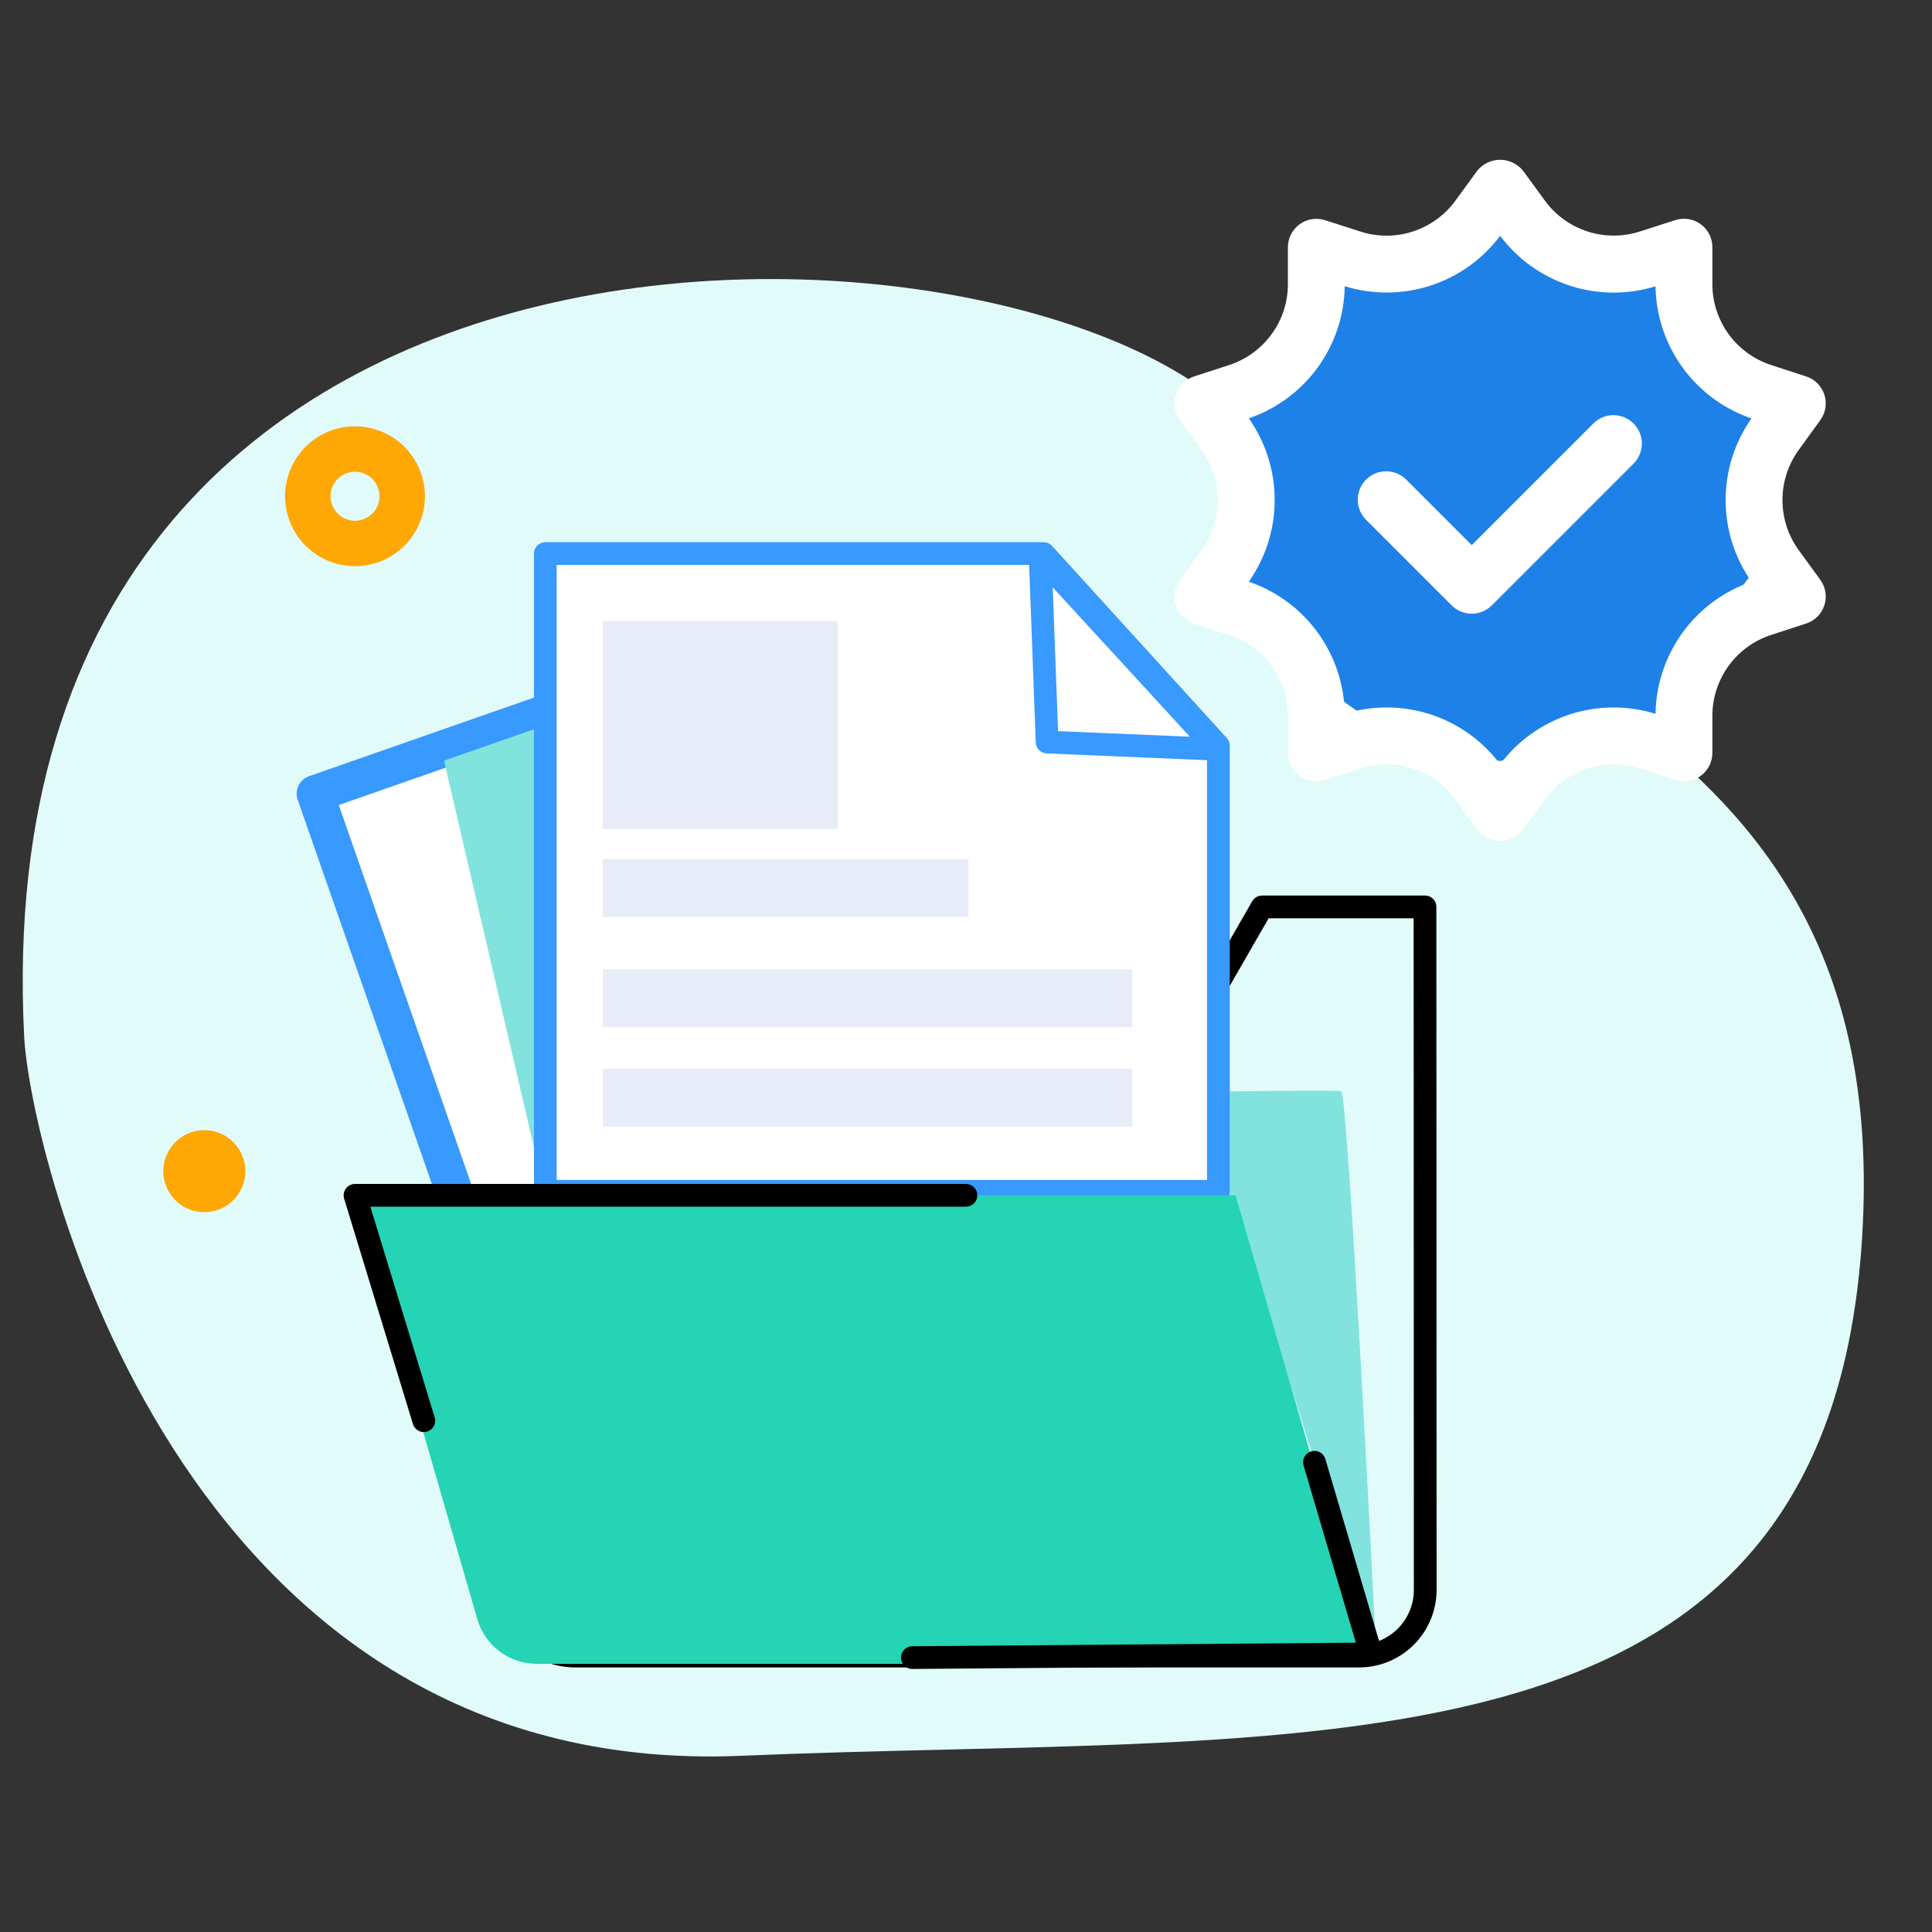
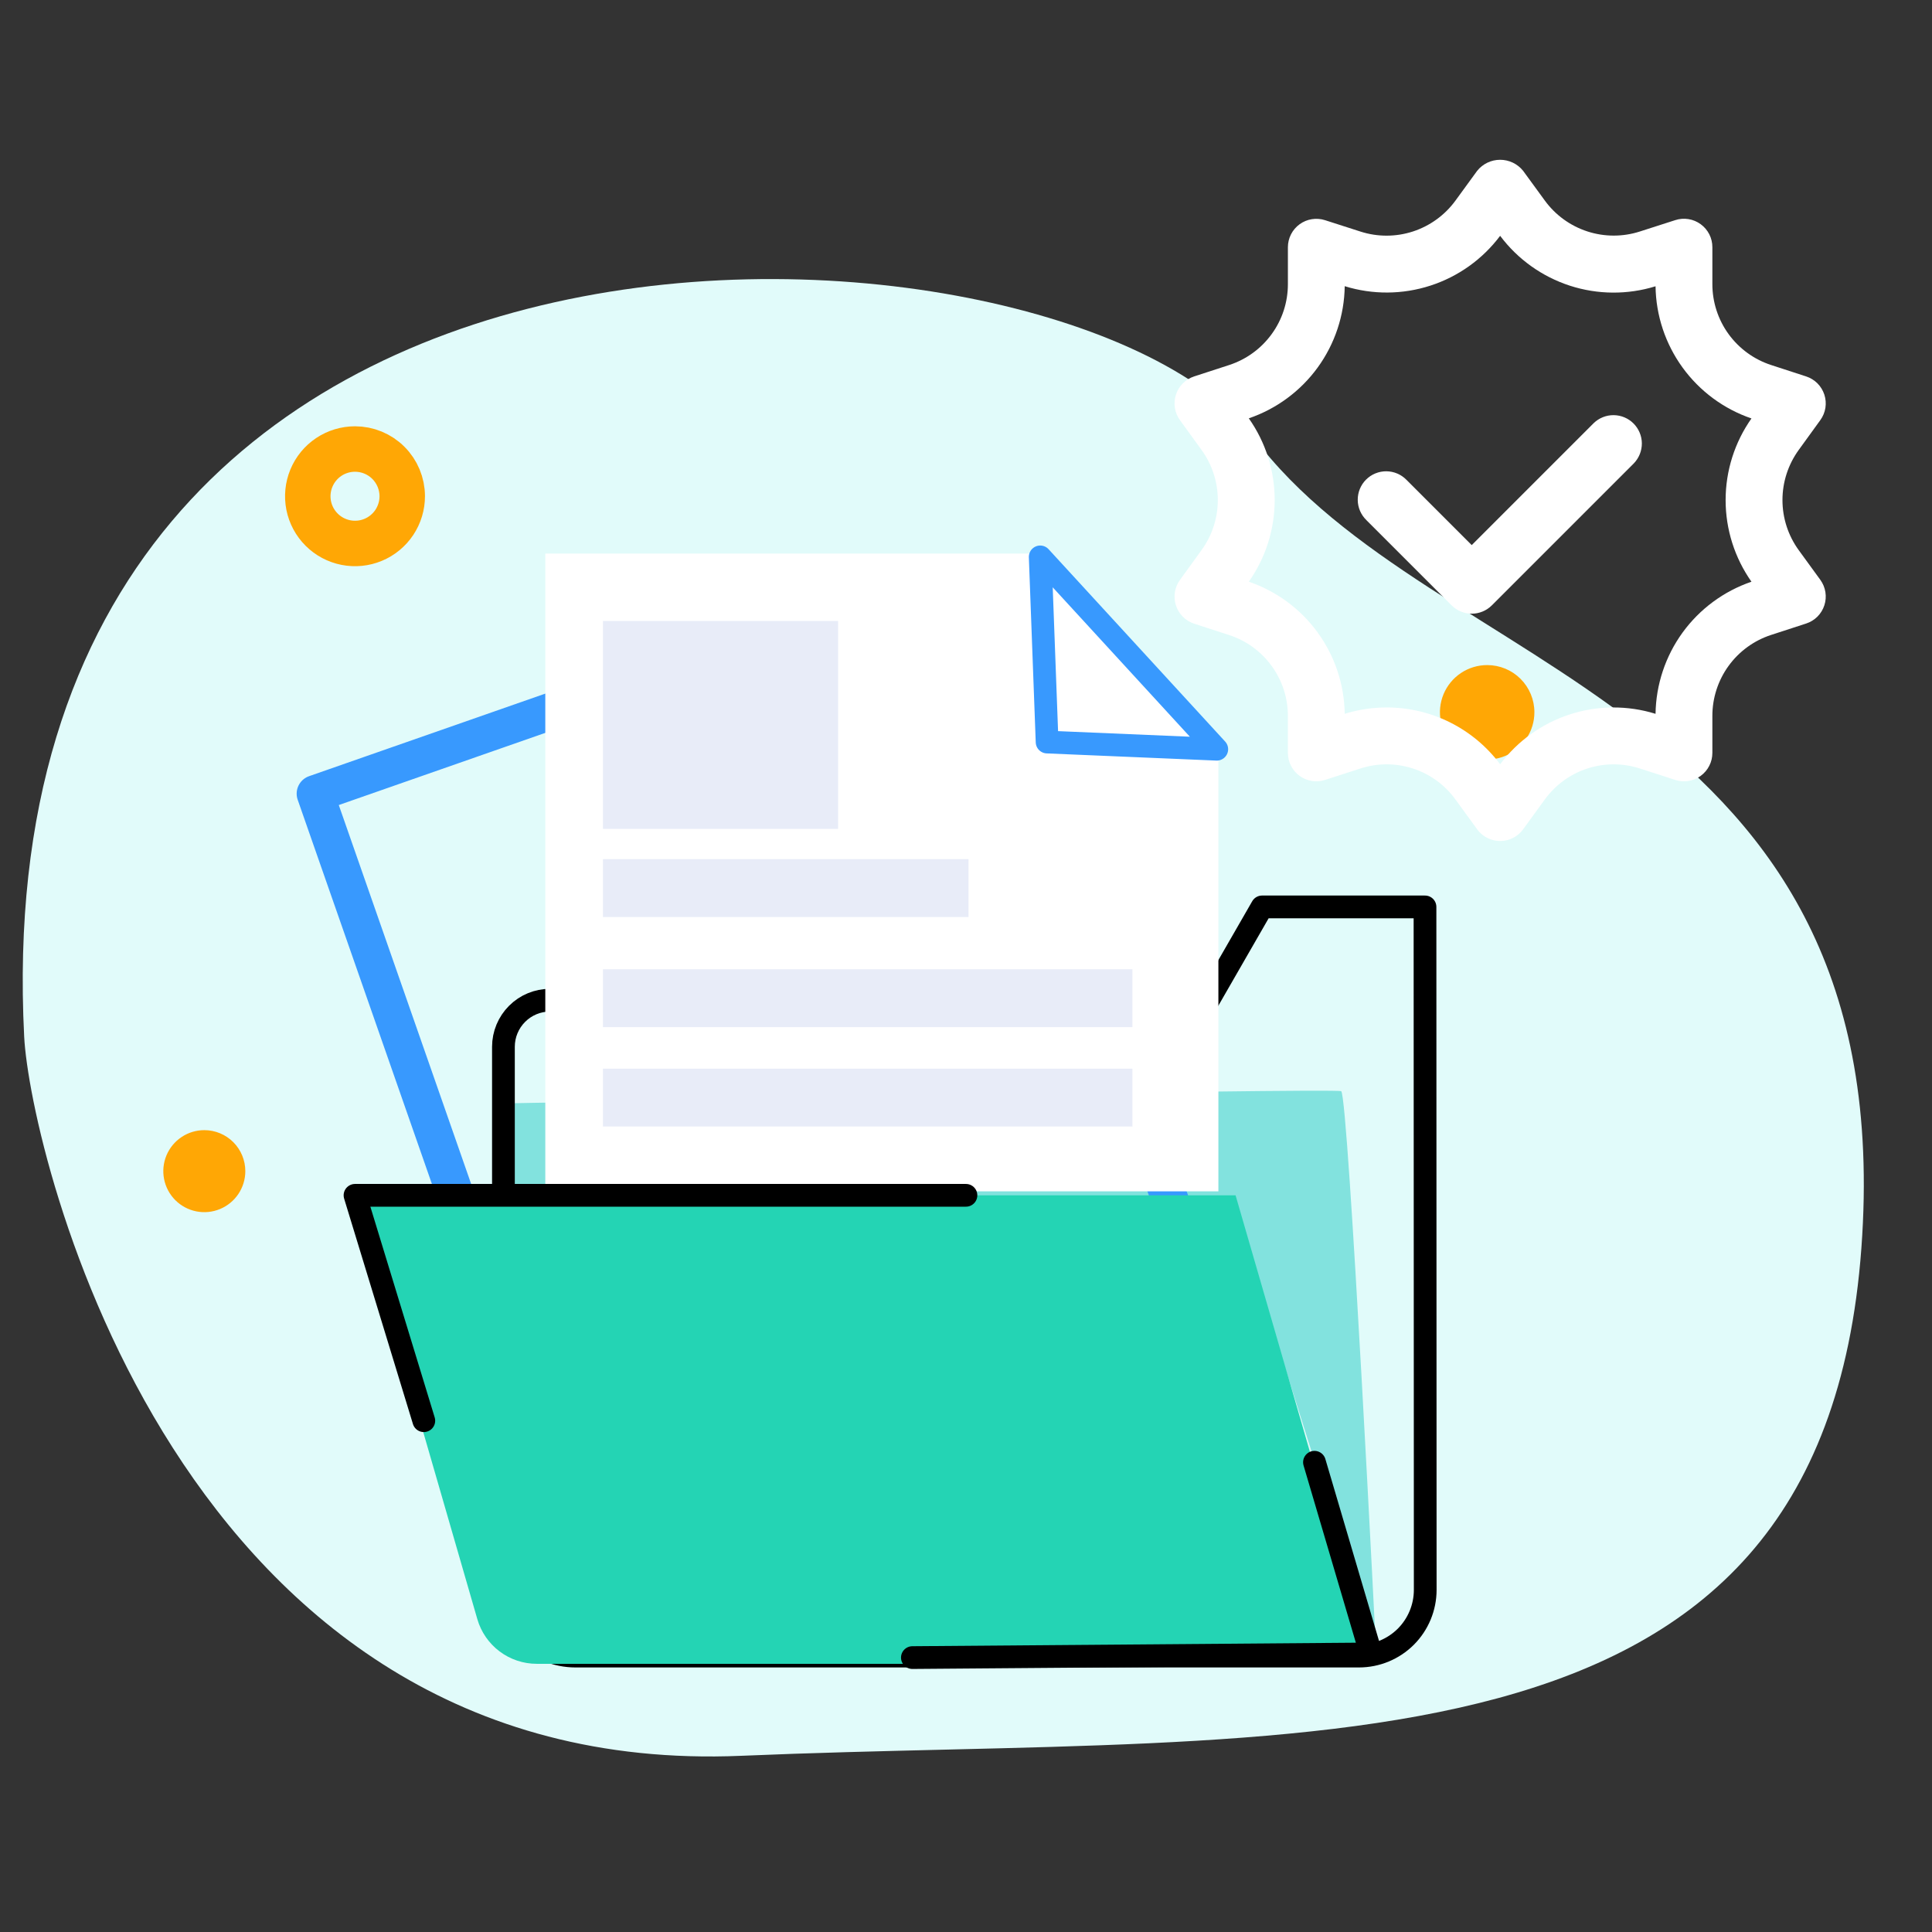
<svg xmlns="http://www.w3.org/2000/svg" width="85" height="85" viewBox="0 0 85 85" fill="none">
  <rect x="0" y="0" width="85" height="85" fill="#333333" stroke="none" />
  <path d="M1.064 45.614C1.323 50.625 7.739 78.306 32.609 77.248C57.478 76.19 80.12 78.983 81.893 54.916C83.666 30.849 62.942 29.737 55.139 19.216C47.336 8.694 -0.995 5.16 1.064 45.614Z" fill="#E1FBFA" />
  <path d="M65.434 29.261C65.022 29.26 64.62 29.381 64.277 29.609C63.935 29.837 63.668 30.161 63.51 30.541C63.352 30.921 63.311 31.339 63.391 31.743C63.471 32.146 63.669 32.517 63.96 32.808C64.251 33.099 64.621 33.297 65.025 33.377C65.428 33.457 65.846 33.415 66.226 33.257C66.606 33.099 66.93 32.832 67.158 32.49C67.386 32.148 67.508 31.745 67.507 31.334C67.507 30.784 67.288 30.257 66.899 29.868C66.511 29.479 65.983 29.261 65.434 29.261Z" fill="#FFA705" />
  <path d="M15.619 19.755C15.208 19.755 14.806 19.877 14.464 20.105C14.122 20.334 13.856 20.659 13.699 21.039C13.542 21.419 13.501 21.837 13.581 22.24C13.662 22.643 13.86 23.013 14.151 23.303C14.442 23.594 14.813 23.791 15.216 23.871C15.62 23.951 16.038 23.909 16.417 23.751C16.797 23.593 17.121 23.326 17.349 22.984C17.576 22.641 17.698 22.239 17.697 21.828C17.695 21.278 17.476 20.75 17.086 20.362C16.697 19.973 16.169 19.755 15.619 19.755Z" stroke="#FFA705" stroke-width="2" stroke-miterlimit="10" />
  <path d="M8.993 49.722C8.636 49.721 8.287 49.826 7.99 50.024C7.693 50.221 7.461 50.503 7.323 50.833C7.186 51.162 7.15 51.525 7.219 51.875C7.288 52.225 7.459 52.547 7.711 52.8C7.964 53.053 8.285 53.225 8.635 53.295C8.985 53.365 9.348 53.33 9.678 53.193C10.008 53.057 10.29 52.825 10.488 52.529C10.687 52.232 10.793 51.883 10.793 51.526C10.793 51.048 10.603 50.59 10.266 50.252C9.929 49.914 9.471 49.723 8.993 49.722Z" fill="#FFA705" />
  <path fill-rule="evenodd" clip-rule="evenodd" d="M60.556 72.908C60.556 72.908 59.323 48.202 59.007 48.008C58.761 47.857 22.084 48.546 22.084 48.546L21.998 52.673H54.176L60.556 72.908Z" fill="#82E2DE" />
  <path d="M62.694 39.9H55.526L53.165 44.004H24.199C23.655 44.004 23.134 44.219 22.75 44.604C22.366 44.988 22.149 45.509 22.149 46.053V69.664C22.146 70.082 22.225 70.498 22.383 70.885C22.54 71.273 22.773 71.626 23.067 71.923C23.362 72.22 23.713 72.456 24.099 72.617C24.485 72.778 24.9 72.861 25.318 72.861H59.79C60.563 72.861 61.304 72.554 61.851 72.008C62.397 71.461 62.704 70.72 62.704 69.947L62.694 39.9Z" stroke="black" stroke-linecap="round" stroke-linejoin="round" />
-   <path fill-rule="evenodd" clip-rule="evenodd" d="M44.76 33.568L34.564 27.684L13.867 34.918L23.628 62.859L51.583 53.094L44.76 33.568Z" fill="white" />
  <path d="M44.76 33.568L34.564 27.684L13.867 34.918L23.628 62.859L51.583 53.094L44.76 33.568Z" stroke="#3899FE" stroke-width="1.63" stroke-linecap="round" stroke-linejoin="round" />
-   <path fill-rule="evenodd" clip-rule="evenodd" d="M23.958 52.485L19.42 32.977L23.812 31.594L23.958 52.485Z" fill="#82E2DE" />
  <path d="M44.76 33.568L34.564 27.684L13.867 34.918L23.628 62.859L51.583 53.094L44.76 33.568Z" stroke="#3899FE" stroke-linecap="round" stroke-linejoin="round" />
  <path fill-rule="evenodd" clip-rule="evenodd" d="M53.604 32.807L45.916 24.355H23.991V52.414H53.604V32.807Z" fill="white" />
-   <path d="M53.604 32.807L45.916 24.355H23.991V52.414H53.604V32.807Z" stroke="#3899FE" stroke-linecap="round" stroke-linejoin="round" />
  <path d="M42.611 37.799H26.527V40.344H42.611V37.799Z" fill="#E8ECF8" />
  <path d="M36.873 27.32H26.527V36.467H36.873V27.32Z" fill="#E8ECF8" />
  <path d="M49.822 42.644H26.527V45.189H49.822V42.644Z" fill="#E8ECF8" />
  <path d="M49.822 47.017H26.527V49.562H49.822V47.017Z" fill="#E8ECF8" />
  <path fill-rule="evenodd" clip-rule="evenodd" d="M54.36 52.589H16.913C16.761 52.586 16.61 52.619 16.474 52.686C16.337 52.752 16.218 52.85 16.126 52.971C16.034 53.091 15.972 53.232 15.945 53.382C15.917 53.531 15.925 53.685 15.968 53.831C16.969 57.282 19.789 67.053 21.002 71.241C21.167 71.807 21.51 72.303 21.981 72.656C22.452 73.01 23.025 73.201 23.614 73.201H60.334L54.36 52.589Z" fill="#24D4B4" />
  <path d="M40.141 72.927L60.319 72.767L57.831 64.333" stroke="black" stroke-linecap="round" stroke-linejoin="round" />
  <path d="M42.498 52.589H15.619L18.646 62.505" stroke="black" stroke-linecap="round" stroke-linejoin="round" />
  <path d="M45.765 24.501L46.068 32.647L53.533 32.963L45.765 24.501Z" stroke="#3899FE" stroke-linecap="round" stroke-linejoin="round" />
  <g clip-path="url(#clip0_1036_11324)">
-     <path d="M62.5 11.5L58.5 11L57 15.5L53.5 18L54.5 21.5L54 26.5L58.5 31C58.9 31.4 60.667 32.5 61.5 33L66 34L70 33L73.5 32.5L76 27.5L77.5 25.5V21.5L78 18L75 15L73.5 11.5H70L66 9L62.5 11.5Z" fill="#1E81E8" stroke="white" />
    <path d="M79.132 24.198C78.67 23.559 78.421 22.79 78.421 22C78.421 21.211 78.67 20.442 79.132 19.802L80.087 18.483C80.203 18.324 80.279 18.139 80.31 17.945C80.341 17.75 80.325 17.551 80.264 17.363C80.203 17.176 80.099 17.005 79.96 16.866C79.82 16.727 79.65 16.622 79.462 16.561L77.926 16.061C77.174 15.817 76.518 15.341 76.052 14.701C75.587 14.062 75.337 13.291 75.337 12.5V10.875C75.338 10.678 75.291 10.483 75.202 10.308C75.112 10.132 74.983 9.98 74.823 9.864C74.664 9.748 74.48 9.671 74.285 9.64C74.09 9.609 73.891 9.624 73.704 9.685L72.147 10.185C71.396 10.427 70.587 10.426 69.836 10.181C69.086 9.937 68.431 9.462 67.966 8.824L67.01 7.514C66.888 7.363 66.735 7.241 66.56 7.157C66.385 7.073 66.194 7.03 66 7.03C65.806 7.03 65.615 7.073 65.44 7.157C65.265 7.241 65.111 7.363 64.99 7.514L64.034 8.826C63.569 9.464 62.914 9.939 62.163 10.184C61.413 10.428 60.604 10.43 59.852 10.187L58.296 9.687C58.109 9.627 57.91 9.612 57.715 9.643C57.521 9.674 57.337 9.75 57.178 9.866C57.018 9.982 56.889 10.133 56.799 10.309C56.71 10.484 56.663 10.678 56.662 10.875V12.5C56.663 13.291 56.413 14.062 55.947 14.701C55.482 15.341 54.826 15.817 54.074 16.061L52.537 16.561C52.35 16.622 52.18 16.727 52.04 16.866C51.901 17.005 51.797 17.176 51.736 17.363C51.675 17.551 51.659 17.75 51.69 17.945C51.72 18.139 51.797 18.324 51.912 18.483L52.867 19.801C53.33 20.441 53.579 21.21 53.579 21.999C53.579 22.788 53.33 23.558 52.867 24.197L51.912 25.516C51.797 25.676 51.72 25.86 51.69 26.055C51.659 26.25 51.675 26.449 51.736 26.636C51.797 26.824 51.901 26.994 52.04 27.134C52.18 27.273 52.35 27.378 52.537 27.439L54.074 27.939C54.826 28.182 55.482 28.658 55.947 29.298C56.413 29.938 56.663 30.709 56.662 31.5V33.125C56.662 33.322 56.709 33.517 56.799 33.692C56.888 33.868 57.018 34.02 57.178 34.136C57.337 34.252 57.522 34.328 57.717 34.359C57.912 34.39 58.111 34.374 58.299 34.313L59.844 33.813C60.597 33.567 61.409 33.566 62.162 33.811C62.916 34.056 63.572 34.534 64.036 35.176L64.989 36.486C65.105 36.646 65.257 36.776 65.433 36.865C65.608 36.955 65.803 37.001 66 37.001C66.197 37.001 66.392 36.955 66.567 36.865C66.743 36.776 66.895 36.646 67.011 36.486L67.964 35.176C68.428 34.534 69.084 34.056 69.838 33.811C70.591 33.566 71.403 33.567 72.156 33.813L73.701 34.313C73.889 34.374 74.088 34.39 74.283 34.359C74.478 34.328 74.663 34.252 74.822 34.136C74.982 34.02 75.112 33.868 75.201 33.692C75.291 33.517 75.337 33.322 75.337 33.125V31.5C75.336 30.708 75.586 29.936 76.051 29.295C76.516 28.654 77.173 28.177 77.926 27.933L79.462 27.433C79.65 27.372 79.82 27.268 79.96 27.129C80.099 26.989 80.203 26.819 80.264 26.631C80.325 26.444 80.341 26.245 80.31 26.05C80.279 25.855 80.203 25.671 80.087 25.511L79.132 24.198ZM77.057 25.593C75.841 26.009 74.782 26.79 74.026 27.83C73.271 28.871 72.856 30.119 72.837 31.405C71.608 31.024 70.291 31.033 69.067 31.43C67.842 31.828 66.771 32.594 66 33.625C65.42 32.849 64.667 32.219 63.801 31.785C62.935 31.351 61.98 31.125 61.011 31.125C60.385 31.125 59.761 31.219 59.162 31.404C59.144 30.118 58.729 28.87 57.973 27.829C57.218 26.789 56.159 26.008 54.942 25.592C55.684 24.541 56.081 23.285 56.081 21.998C56.081 20.712 55.684 19.457 54.942 18.405C56.16 17.989 57.218 17.208 57.974 16.167C58.729 15.126 59.145 13.877 59.162 12.591C60.392 12.972 61.708 12.963 62.932 12.566C64.156 12.17 65.228 11.404 66 10.375C66.771 11.405 67.843 12.171 69.067 12.569C70.291 12.966 71.608 12.975 72.837 12.595C72.855 13.881 73.27 15.13 74.026 16.171C74.781 17.212 75.84 17.994 77.057 18.41C76.317 19.461 75.92 20.716 75.92 22.002C75.92 23.288 76.317 24.542 77.057 25.593Z" fill="white" />
    <path d="M70.116 18.616L64.75 23.982L61.884 21.116C61.768 20.997 61.63 20.901 61.478 20.836C61.325 20.77 61.161 20.736 60.995 20.735C60.83 20.733 60.665 20.765 60.511 20.828C60.358 20.89 60.218 20.983 60.101 21.101C59.983 21.218 59.891 21.358 59.828 21.511C59.765 21.665 59.733 21.829 59.735 21.995C59.736 22.161 59.771 22.325 59.836 22.478C59.902 22.63 59.997 22.768 60.116 22.884L63.866 26.634C64.101 26.868 64.418 27 64.75 27C65.081 27 65.399 26.868 65.634 26.634L71.884 20.384C72.111 20.148 72.237 19.832 72.235 19.504C72.232 19.177 72.1 18.863 71.868 18.631C71.637 18.399 71.323 18.268 70.996 18.265C70.668 18.262 70.352 18.388 70.116 18.616Z" fill="white" />
  </g>
  <defs>
    <clipPath id="clip0_1036_11324">
      <rect width="30" height="30" fill="white" transform="translate(51 7)" />
    </clipPath>
  </defs>
</svg>